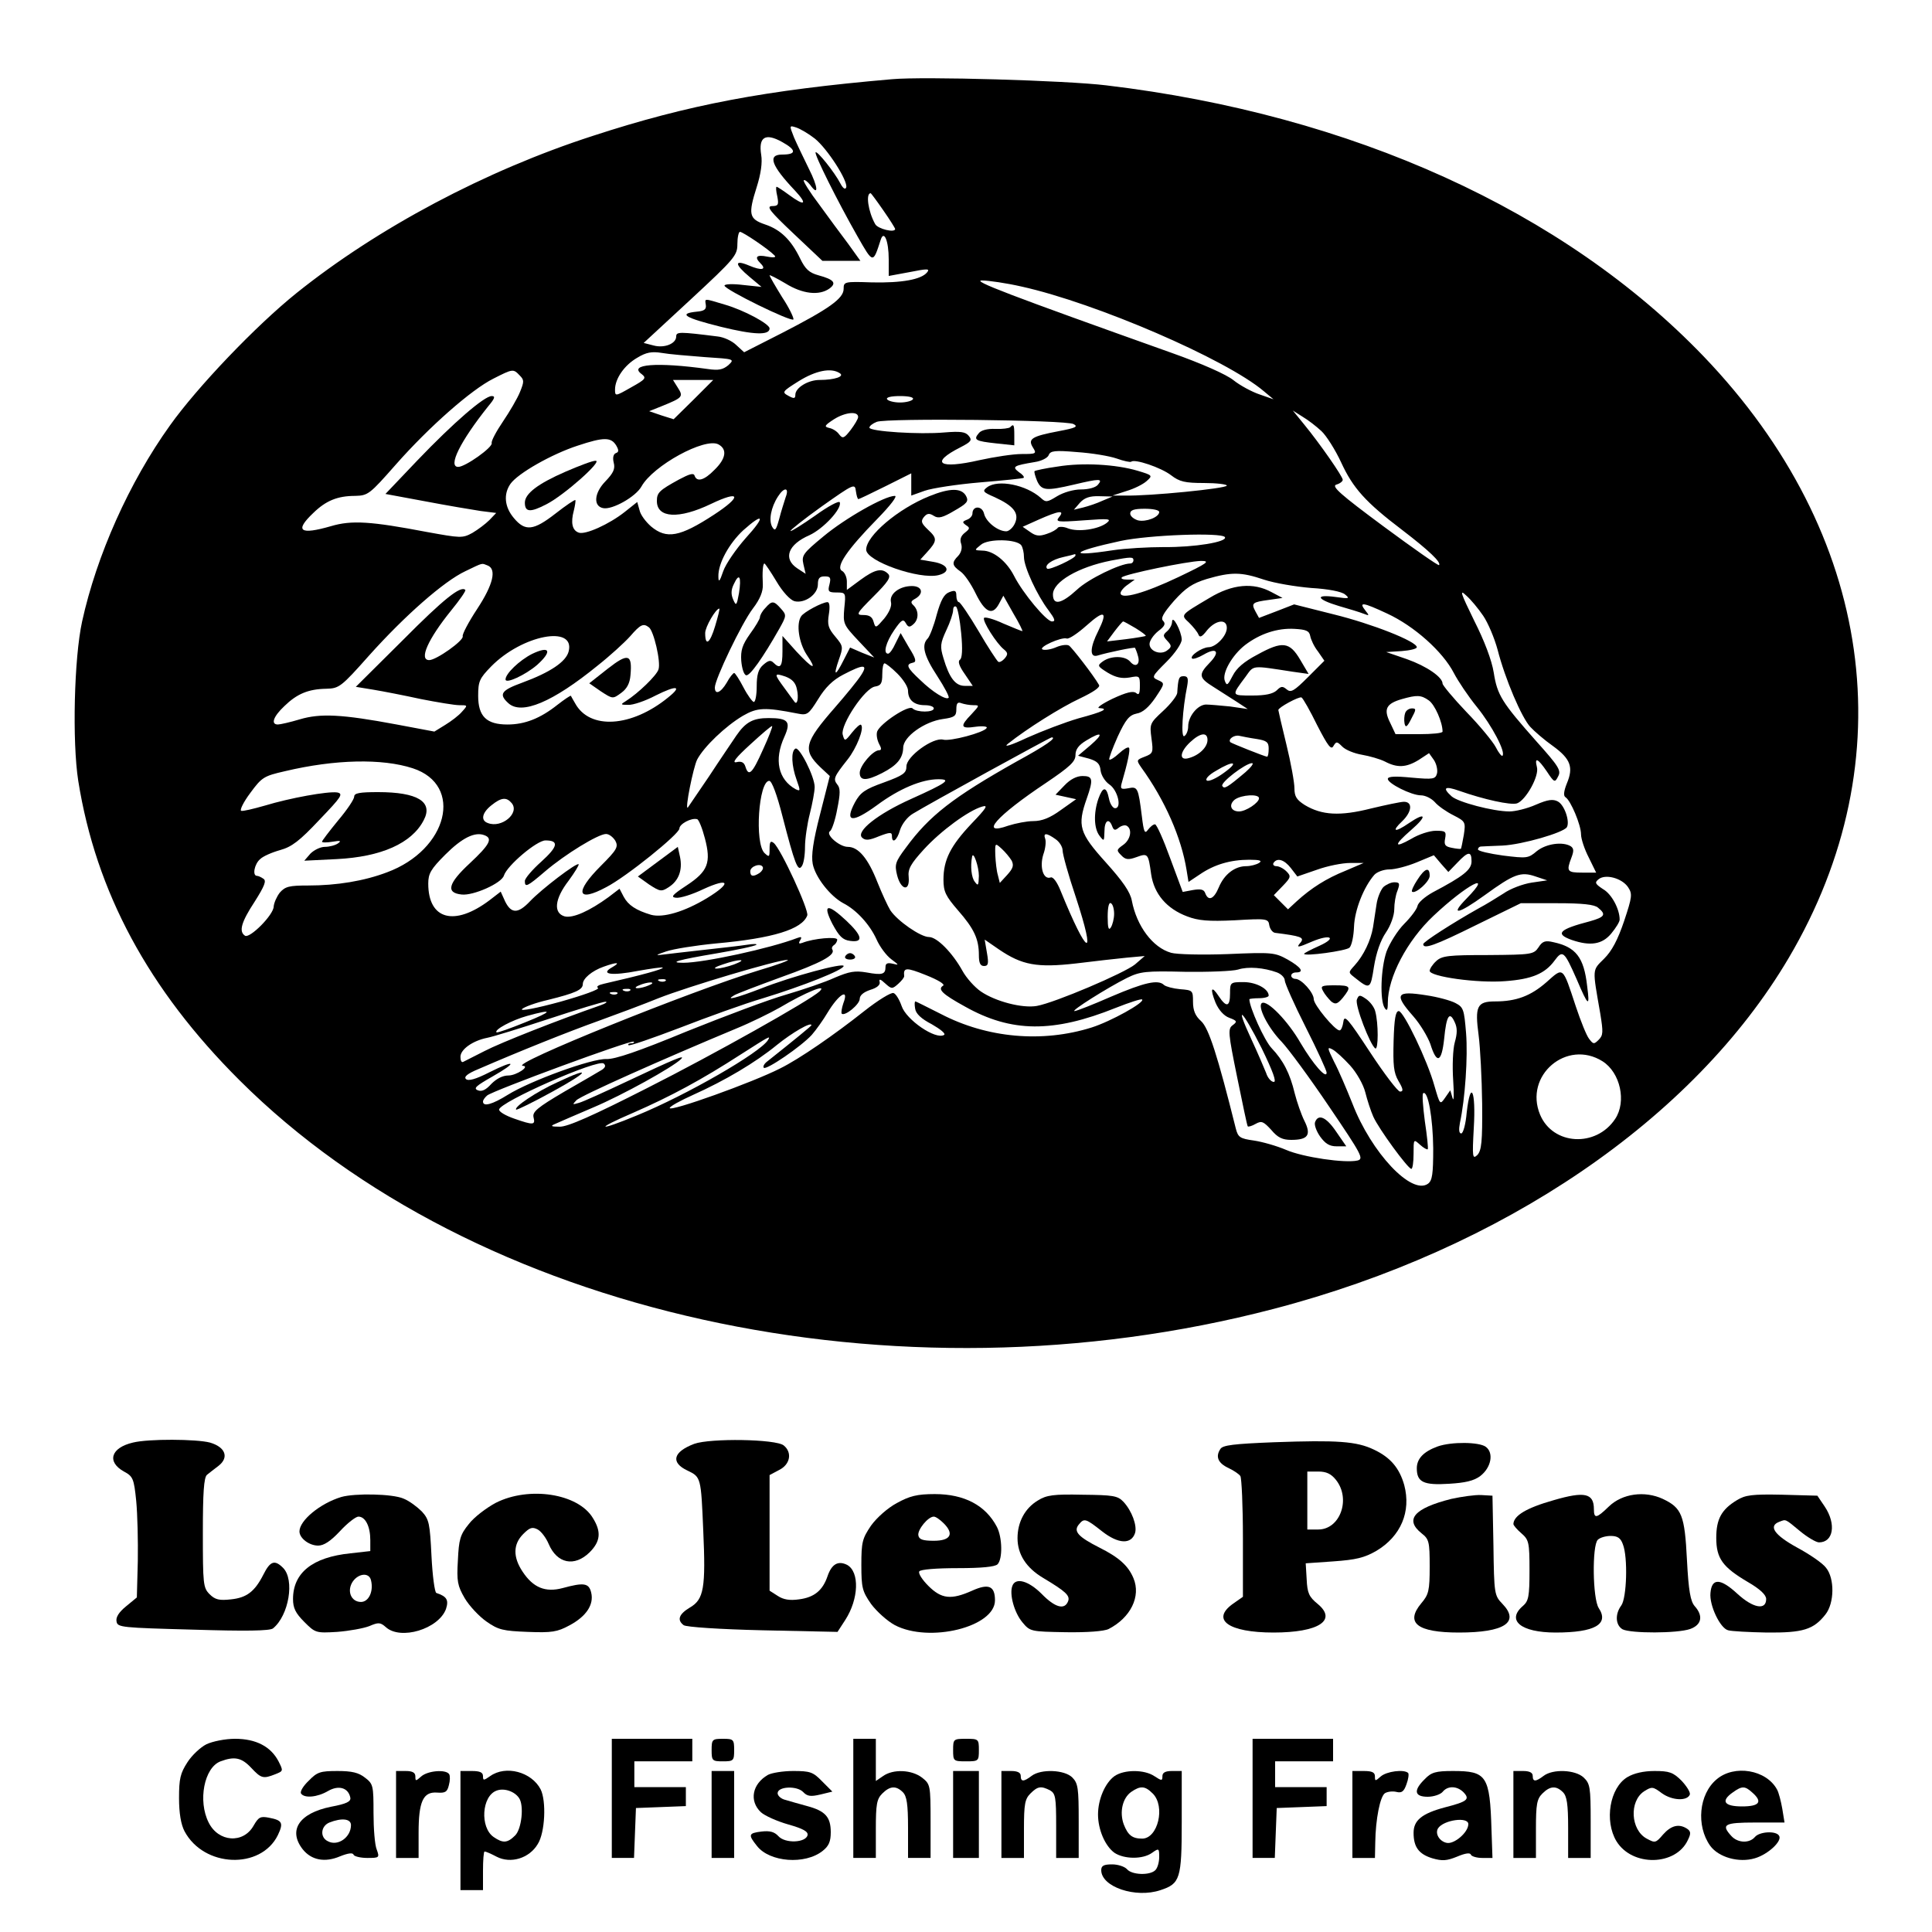
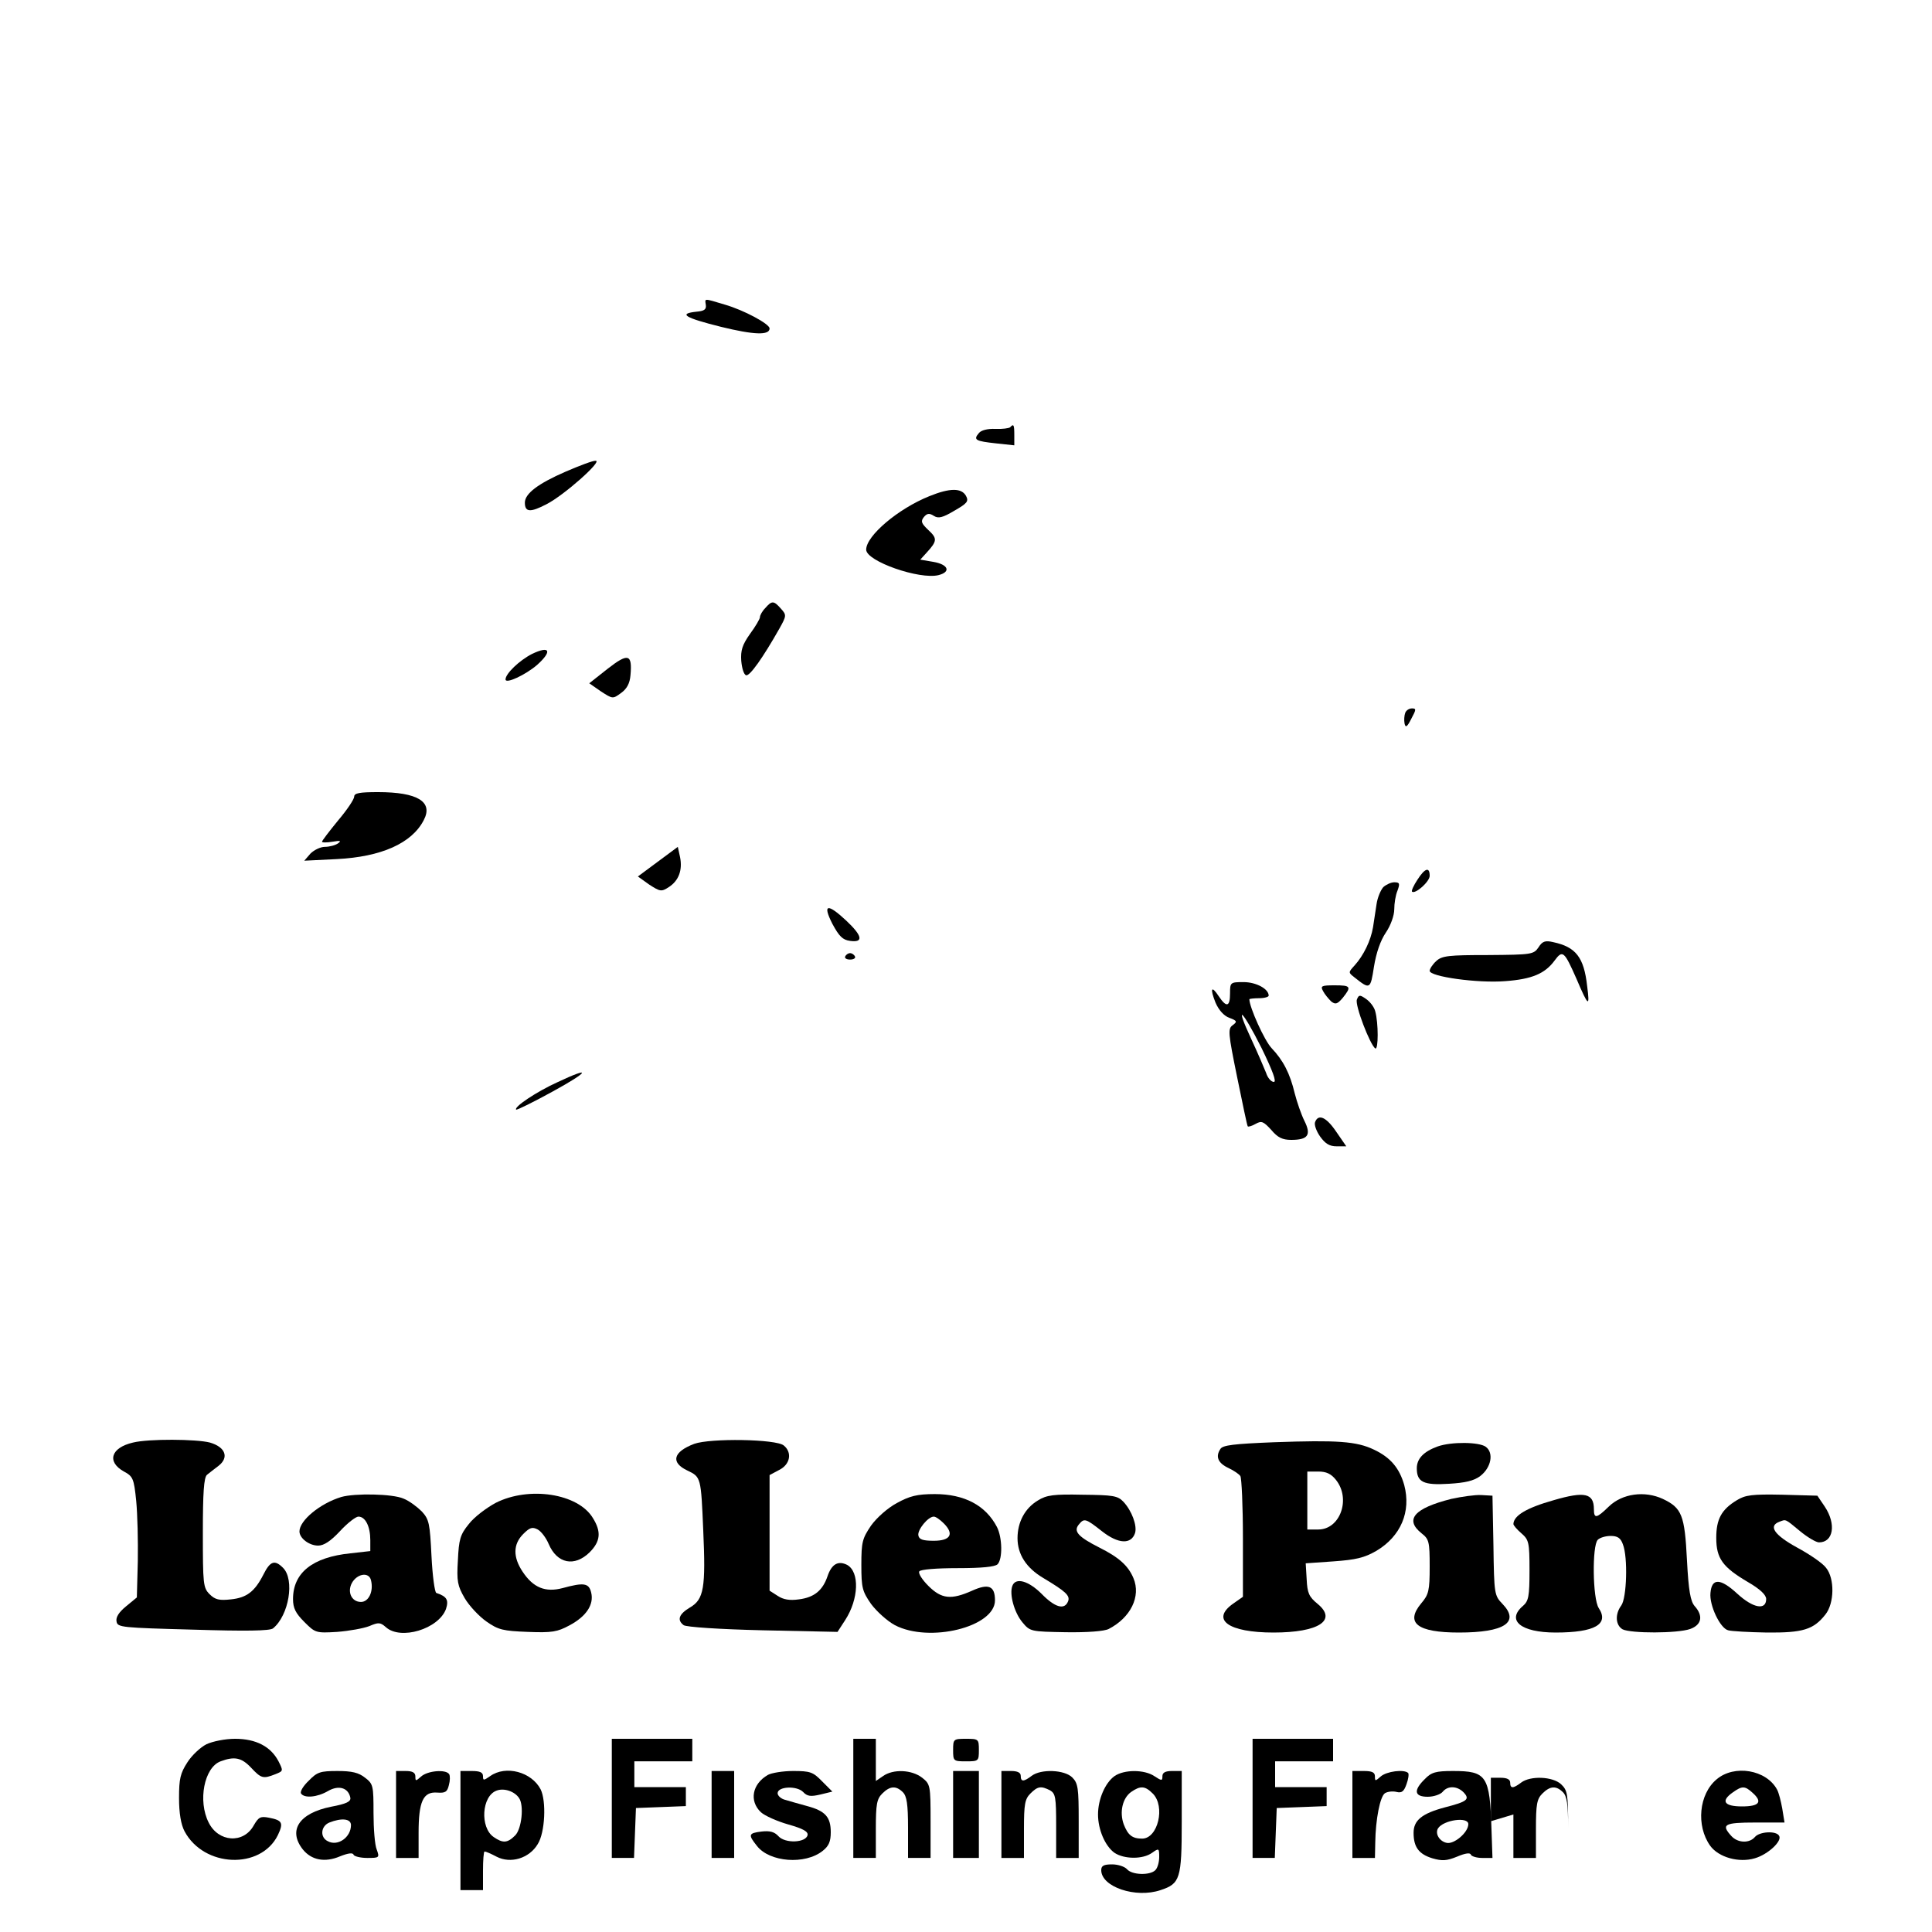
<svg xmlns="http://www.w3.org/2000/svg" version="1.0" width="600pt" height="600pt" viewBox="0 0 600 600" preserveAspectRatio="xMidYMid meet">
  <g transform="translate(0,600) scale(0.1,-0.1)" fill="#000000" stroke="none">
-     <path d="M2770 5754 c-393 -34 -632 -79 -929 -176 -334 -108 -668 -286 -920 -488 -127 -102 -309 -293 -393 -411 -127 -177 -228 -404 -273 -609 -25 -114 -31 -373 -12 -495 55 -345 218 -648 501 -930 730 -728 2036 -1017 3211 -710 713 186 1305 590 1600 1090 363 615 264 1317 -264 1868 -434 452 -1091 751 -1856 842 -123 15 -567 28 -665 19z m-240 -184 c39 -31 104 -132 98 -152 -3 -8 -10 -3 -18 12 -18 35 -72 102 -77 97 -5 -6 68 -152 130 -261 49 -86 48 -85 72 -11 10 32 25 -2 25 -61 l0 -51 65 12 c55 11 64 11 54 -1 -18 -22 -78 -33 -171 -31 -86 3 -88 2 -88 -20 0 -30 -45 -62 -193 -138 l-116 -59 -24 22 c-13 13 -39 25 -58 27 -119 15 -129 15 -129 0 0 -22 -36 -37 -70 -28 l-31 8 146 135 c137 127 145 137 145 172 0 21 4 38 8 38 9 0 89 -54 107 -73 7 -6 -1 -8 -22 -4 -34 7 -41 -1 -21 -21 20 -20 3 -23 -35 -7 -47 20 -47 5 1 -35 l37 -31 -57 6 c-32 4 -58 3 -58 -2 0 -12 208 -114 214 -105 2 4 -13 36 -35 69 -21 34 -39 65 -39 68 0 2 22 -9 49 -25 53 -33 105 -39 137 -16 23 17 14 28 -34 41 -29 8 -41 19 -57 52 -28 58 -61 90 -109 106 -50 17 -53 31 -26 116 13 41 18 76 14 100 -9 56 13 69 65 40 45 -25 45 -39 0 -39 -46 0 -34 -34 40 -112 40 -43 31 -50 -19 -13 -19 14 -36 25 -38 25 -3 0 -2 -13 2 -30 5 -26 3 -30 -17 -30 -18 -1 -5 -17 67 -85 l90 -85 59 0 59 0 -38 53 c-21 28 -62 83 -90 122 -29 38 -50 72 -48 75 3 3 12 -4 20 -14 27 -38 25 -7 -4 50 -16 33 -37 76 -46 97 -15 38 -15 38 7 31 12 -4 38 -19 57 -34z m213 -223 c21 -30 37 -56 37 -58 0 -13 -54 0 -62 15 -22 39 -30 96 -14 96 1 0 19 -24 39 -53z m430 -237 c230 -51 634 -225 752 -325 l30 -25 -43 15 c-24 8 -61 28 -81 44 -22 18 -99 52 -192 85 -508 181 -623 225 -589 225 19 0 75 -8 123 -19z m-984 -219 c92 -6 93 -6 73 -25 -17 -14 -30 -17 -64 -12 -158 22 -248 15 -205 -16 15 -12 12 -16 -33 -41 -49 -28 -50 -28 -50 -7 0 34 29 76 69 99 28 17 45 20 76 15 22 -4 82 -9 134 -13z m-575 -57 c14 -14 14 -19 1 -51 -8 -20 -32 -61 -53 -92 -21 -31 -37 -61 -35 -67 4 -13 -82 -74 -104 -74 -33 0 6 79 93 188 21 25 23 32 11 32 -23 0 -118 -82 -231 -200 l-99 -104 124 -23 c68 -13 146 -26 172 -30 l48 -6 -21 -22 c-12 -12 -36 -30 -53 -40 -31 -17 -37 -16 -142 3 -173 33 -233 37 -297 18 -97 -28 -114 -15 -55 41 39 38 75 53 130 53 40 1 45 5 126 97 104 118 235 233 303 267 61 31 62 31 82 10z m994 7 c16 -10 -16 -21 -63 -21 -35 0 -75 -24 -75 -46 0 -12 -4 -13 -22 -3 -20 11 -19 13 32 45 53 33 101 43 128 25z m-454 -82 l-62 -61 -38 12 -38 13 40 16 c64 26 67 29 49 57 l-15 24 62 0 63 0 -61 -61z m681 1 c-3 -5 -21 -10 -40 -10 -19 0 -37 5 -40 10 -4 6 12 10 40 10 28 0 44 -4 40 -10z m-170 -55 c0 -6 -11 -24 -23 -40 -21 -27 -25 -28 -36 -14 -6 9 -20 18 -31 20 -17 4 -14 8 15 27 35 22 75 26 75 7z m1439 -44 c15 -14 43 -58 61 -97 37 -80 75 -123 191 -211 81 -62 121 -100 113 -108 -3 -2 -80 52 -172 120 -135 100 -163 125 -147 130 11 3 20 10 20 15 0 10 -70 111 -120 172 l-35 43 30 -19 c17 -10 43 -30 59 -45z m-770 22 c15 -8 7 -12 -46 -22 -84 -16 -97 -24 -80 -51 12 -19 10 -20 -35 -20 -27 0 -85 -9 -131 -19 -126 -29 -156 -9 -59 40 33 17 37 22 25 36 -10 12 -25 14 -75 10 -76 -7 -233 3 -233 15 0 5 10 13 23 18 31 12 588 6 611 -7z m-1420 -67 c8 -14 8 -20 -1 -23 -8 -3 -11 -14 -7 -30 5 -19 -1 -32 -26 -58 -35 -36 -38 -77 -7 -83 28 -6 101 35 119 67 36 65 197 153 239 131 28 -15 24 -44 -12 -79 -32 -33 -55 -39 -62 -18 -3 9 -16 5 -48 -12 -62 -34 -69 -41 -69 -67 0 -53 68 -57 168 -9 92 44 97 24 10 -33 -107 -70 -148 -77 -196 -37 -16 14 -33 36 -36 51 l-7 25 -39 -31 c-48 -38 -123 -72 -143 -64 -20 7 -25 31 -15 68 4 16 6 31 5 33 -2 2 -30 -17 -62 -42 -68 -53 -94 -56 -129 -14 -29 34 -33 74 -11 106 23 33 129 93 209 119 81 27 104 27 120 0z m1554 -40 c22 -8 42 -12 45 -10 10 10 93 -18 124 -42 26 -20 43 -24 102 -24 39 0 71 -4 71 -8 0 -9 -242 -33 -316 -31 l-39 0 43 14 c24 7 52 21 63 31 19 17 19 18 -28 32 -67 20 -171 26 -249 13 -37 -5 -68 -12 -71 -14 -2 -3 2 -16 8 -31 14 -30 28 -31 114 -11 80 19 91 19 75 0 -7 -9 -29 -15 -53 -15 -23 0 -54 -9 -74 -21 -31 -19 -35 -20 -51 -5 -45 40 -132 58 -166 33 -16 -12 -14 -15 23 -31 59 -27 77 -50 63 -81 -6 -14 -19 -25 -27 -25 -26 0 -63 29 -69 55 -6 25 -36 25 -36 0 0 -7 -8 -16 -17 -19 -15 -6 -15 -8 -3 -17 13 -8 12 -11 -3 -23 -13 -10 -17 -21 -12 -35 4 -13 0 -27 -9 -37 -21 -21 -20 -30 7 -49 12 -8 33 -39 47 -68 29 -59 52 -70 72 -33 l14 26 31 -55 c18 -30 30 -55 28 -55 -3 0 -29 11 -60 24 -30 14 -57 21 -59 17 -6 -9 39 -80 62 -98 12 -10 13 -15 2 -28 -7 -8 -16 -13 -20 -10 -4 3 -32 45 -61 95 -29 49 -57 90 -61 90 -4 0 -8 9 -8 20 0 16 -4 18 -22 11 -16 -6 -26 -24 -39 -70 -9 -35 -22 -68 -28 -74 -20 -20 -12 -53 30 -117 22 -34 38 -64 35 -67 -8 -8 -50 18 -88 55 -42 39 -46 49 -23 54 12 2 10 12 -12 47 l-26 45 -16 -32 c-8 -18 -18 -32 -23 -32 -16 0 -7 35 19 73 22 32 28 36 36 22 7 -13 12 -14 23 -4 17 14 18 41 2 58 -11 10 -10 14 5 22 27 16 21 39 -11 39 -39 0 -71 -25 -65 -50 3 -12 -5 -31 -21 -51 -26 -30 -27 -31 -33 -10 -4 15 -13 21 -31 21 -25 0 -23 4 31 58 45 45 55 60 45 70 -19 19 -41 14 -86 -19 l-42 -31 0 26 c0 14 -7 29 -15 33 -21 12 16 66 109 161 42 43 64 72 55 72 -32 0 -155 -70 -222 -126 -63 -52 -68 -59 -62 -86 l7 -30 -26 17 c-45 30 -29 74 38 103 43 20 101 82 94 102 -2 6 -36 -12 -76 -41 -40 -28 -75 -50 -77 -48 -2 2 42 37 98 77 99 70 102 71 105 47 2 -14 5 -25 8 -25 2 0 40 18 84 40 l80 40 0 -34 0 -35 42 15 c23 8 101 20 173 26 71 6 132 12 134 14 3 3 -4 11 -15 18 -22 17 -16 20 49 31 21 3 41 13 44 22 5 13 19 15 88 9 45 -3 100 -12 123 -20z m-1028 -120 c-4 -13 -14 -43 -20 -67 -10 -36 -13 -40 -22 -25 -11 20 -4 60 18 94 19 30 36 29 24 -2z m984 -11 c-17 -8 -44 -17 -60 -21 l-29 -7 19 22 c14 15 30 21 60 20 l41 -1 -31 -13z m176 -35 c0 -16 -41 -32 -66 -26 -13 4 -24 13 -24 21 0 11 12 15 45 15 25 0 45 -4 45 -10z m-311 -16 c-12 -15 -5 -16 76 -10 80 6 88 5 72 -8 -26 -20 -88 -29 -120 -17 -14 6 -29 6 -32 2 -3 -5 -18 -14 -34 -19 -23 -8 -34 -7 -52 6 l-23 16 49 22 c63 28 83 31 64 8z m-973 -65 c-30 -34 -62 -80 -70 -103 -11 -33 -15 -36 -15 -16 -1 40 33 102 77 143 65 58 70 44 8 -24z m1488 3 c9 -15 -95 -32 -189 -31 -49 0 -121 -4 -160 -10 -144 -22 -128 -4 25 29 89 19 314 27 324 12z m-632 -26 c4 -6 8 -22 8 -36 0 -31 41 -119 76 -165 20 -27 23 -35 11 -35 -17 0 -90 87 -118 142 -23 45 -64 78 -98 78 -26 1 -26 1 -5 18 23 20 113 18 126 -2z m168 -31 c0 -9 -82 -47 -88 -41 -10 10 14 28 50 36 18 4 34 8 36 9 1 1 2 -1 2 -4z m180 -15 c0 -5 -4 -10 -10 -10 -31 0 -130 -48 -165 -81 -49 -45 -75 -50 -75 -15 0 39 79 85 180 105 63 12 70 12 70 1z m140 -52 c-105 -50 -180 -71 -180 -50 0 6 10 18 22 26 l22 16 -23 0 c-14 0 -21 3 -17 7 10 10 203 50 246 51 30 0 20 -7 -70 -50z m-2146 36 c29 -11 18 -59 -32 -135 -27 -41 -47 -79 -45 -85 4 -13 -82 -74 -104 -74 -33 0 -4 65 68 154 27 33 47 62 44 64 -14 14 -67 -28 -194 -156 l-146 -145 55 -9 c30 -5 97 -18 147 -29 51 -10 105 -19 119 -19 27 0 27 0 9 -20 -10 -12 -34 -30 -52 -41 l-34 -21 -117 22 c-171 32 -237 35 -301 16 -30 -9 -61 -16 -68 -16 -23 0 -14 25 20 57 39 38 74 53 130 54 40 1 46 5 133 103 112 125 233 231 299 262 58 28 50 25 69 18z m897 -49 c20 -34 43 -58 56 -62 32 -8 73 21 73 52 0 19 5 25 21 25 18 0 20 -4 15 -25 -6 -22 -3 -25 22 -25 29 0 29 -1 24 -49 -4 -48 -3 -51 44 -101 l49 -52 -38 15 -37 16 -20 -39 c-26 -52 -33 -51 -15 1 14 40 14 42 -11 72 -22 26 -25 37 -20 69 4 24 2 38 -4 38 -16 0 -74 -31 -82 -44 -16 -24 -7 -82 17 -119 35 -51 20 -46 -32 10 l-43 48 0 -48 c0 -48 -7 -56 -28 -35 -9 9 -16 7 -32 -7 -15 -13 -20 -31 -20 -67 0 -26 -4 -48 -9 -48 -4 0 -19 20 -32 45 -13 25 -26 45 -29 45 -3 0 -14 -13 -23 -30 -19 -32 -37 -39 -37 -15 0 25 83 199 118 245 23 30 32 54 31 75 -2 37 0 65 5 65 2 0 19 -25 37 -55z m1514 5 c33 -11 99 -22 147 -26 52 -3 94 -11 105 -20 16 -13 13 -14 -29 -8 -66 9 -60 -7 10 -28 32 -9 67 -20 77 -24 18 -7 18 -6 6 9 -23 29 -9 27 66 -8 85 -39 174 -119 208 -185 13 -25 45 -73 72 -106 46 -57 90 -140 79 -151 -2 -3 -12 9 -21 27 -9 17 -50 67 -91 109 -41 43 -74 83 -74 88 0 20 -49 54 -111 76 l-64 22 48 3 c26 2 47 7 47 12 0 18 -140 73 -258 102 l-123 31 -54 -21 -55 -21 -11 20 c-14 26 -10 29 42 36 l42 6 -34 18 c-57 31 -122 25 -193 -18 -91 -54 -90 -52 -63 -77 13 -13 26 -29 29 -37 4 -10 11 -7 27 14 27 32 61 36 61 7 0 -25 -34 -60 -57 -60 -21 -1 -59 -27 -51 -35 3 -3 19 2 36 12 41 24 52 9 19 -25 -36 -37 -34 -47 11 -75 20 -13 53 -34 72 -46 l35 -23 -55 8 c-30 3 -64 6 -75 6 -26 -1 -55 -37 -55 -68 0 -12 -5 -26 -12 -30 -11 -7 -6 82 9 156 4 23 2 30 -11 30 -15 0 -17 -6 -20 -52 -1 -9 -20 -34 -44 -56 -41 -38 -42 -40 -36 -85 6 -44 5 -47 -21 -57 -26 -10 -26 -11 -11 -33 74 -102 125 -219 141 -319 l6 -37 36 24 c44 30 94 45 153 45 33 0 41 -3 30 -10 -8 -5 -26 -10 -40 -10 -35 0 -68 -25 -85 -66 -15 -36 -32 -44 -42 -18 -4 12 -14 14 -38 10 l-32 -6 -39 105 c-21 58 -42 105 -47 105 -6 0 -15 -8 -22 -17 -10 -14 -13 -7 -19 43 -11 88 -13 92 -42 86 -22 -4 -25 -2 -21 14 19 65 28 107 23 112 -4 3 -17 -5 -31 -18 -14 -13 -27 -21 -30 -19 -2 3 10 35 26 71 25 54 36 67 59 72 19 3 38 20 58 49 30 45 30 45 8 55 -20 9 -19 11 27 57 27 27 47 57 47 69 -1 26 -29 79 -30 55 0 -9 -7 -22 -15 -29 -14 -12 -14 -15 0 -30 14 -15 14 -19 1 -29 -20 -17 -56 -4 -56 19 0 10 12 28 27 40 20 15 24 23 15 32 -8 8 1 24 34 62 37 41 57 54 102 68 76 22 106 22 177 -2z m-1630 -42 c-7 -39 -9 -41 -18 -20 -7 16 -7 30 2 48 17 37 24 23 16 -28z m2311 -70 c15 -22 35 -69 45 -106 23 -90 75 -212 102 -240 12 -13 43 -40 70 -59 55 -40 64 -66 43 -116 -10 -25 -11 -39 -4 -43 16 -10 48 -86 48 -115 0 -14 11 -47 24 -72 l23 -47 -43 0 c-47 0 -50 4 -34 46 8 21 8 29 -2 36 -25 15 -76 8 -105 -15 -27 -23 -31 -23 -105 -14 -43 6 -78 14 -78 19 0 4 3 8 8 9 4 0 34 2 68 3 62 3 189 40 200 57 10 17 -7 69 -28 80 -15 8 -31 6 -68 -10 -27 -12 -64 -21 -82 -21 -51 0 -160 29 -180 47 -30 27 -21 33 24 17 77 -27 159 -45 179 -39 27 9 70 85 62 113 -8 32 3 27 31 -14 23 -35 25 -35 35 -15 10 18 2 31 -67 108 -108 122 -122 144 -133 214 -6 38 -29 99 -61 162 -42 86 -46 98 -25 78 15 -13 38 -41 53 -63z m-1621 -54 c5 -51 3 -79 -4 -83 -7 -5 -2 -20 15 -44 l25 -37 -25 0 c-29 0 -48 25 -66 86 -11 36 -10 46 9 87 12 25 21 53 21 62 0 9 4 14 9 11 5 -3 12 -40 16 -82z m-764 22 c-16 -54 -31 -65 -31 -22 0 19 33 76 44 76 2 0 -4 -24 -13 -54z m1190 -15 c-26 -51 -28 -84 -3 -77 33 10 115 27 117 24 1 -2 6 -13 9 -25 8 -26 -7 -38 -24 -18 -16 19 -60 19 -85 1 -18 -13 -17 -15 15 -35 25 -15 44 -19 68 -15 31 6 32 5 32 -26 0 -25 -3 -30 -12 -22 -9 7 -30 2 -73 -18 -33 -16 -51 -29 -41 -29 31 -2 13 -11 -65 -32 -41 -12 -112 -39 -159 -60 -51 -24 -75 -31 -60 -19 59 47 164 113 224 141 42 20 64 35 59 42 -17 30 -84 116 -93 122 -6 4 -24 2 -40 -5 -16 -7 -35 -10 -42 -7 -16 6 59 40 75 34 7 -2 34 16 62 41 55 49 66 44 36 -17z m116 8 c19 -12 33 -22 31 -24 -2 -1 -29 -6 -61 -10 l-59 -7 23 31 c13 17 25 31 27 31 3 0 20 -10 39 -21z m-1512 3 c15 -10 38 -108 30 -131 -6 -19 -63 -74 -101 -98 -18 -11 -17 -12 7 -12 14 -1 53 12 85 29 66 33 84 30 39 -6 -114 -93 -244 -101 -289 -18 -6 10 -12 21 -13 23 -1 2 -20 -11 -42 -28 -53 -42 -101 -61 -155 -61 -65 0 -91 25 -91 89 0 45 4 54 40 91 96 98 262 130 241 47 -8 -32 -57 -65 -144 -97 -66 -24 -74 -36 -43 -64 41 -37 137 3 277 117 38 30 83 71 101 91 32 37 41 41 58 28z m2054 -27 c2 -11 12 -33 24 -48 l20 -29 -51 -51 c-43 -43 -53 -49 -66 -38 -13 11 -18 10 -31 -3 -12 -11 -35 -16 -76 -16 -66 0 -65 -1 -21 58 27 37 16 36 146 16 l50 -7 -26 44 c-33 56 -55 59 -133 16 -42 -22 -65 -42 -77 -66 -15 -29 -18 -32 -24 -16 -10 24 23 81 63 112 46 35 100 53 153 50 36 -2 46 -6 49 -22z m-1282 -117 c18 -18 33 -41 33 -53 0 -29 19 -45 52 -45 15 0 28 -4 28 -10 0 -13 -53 -13 -66 0 -12 12 -101 -47 -110 -72 -3 -10 0 -26 6 -38 8 -14 8 -20 0 -20 -19 0 -60 -48 -60 -70 0 -25 20 -26 69 -1 47 24 65 46 66 79 0 34 66 81 123 89 36 5 42 9 42 30 0 19 4 24 16 19 9 -3 25 -6 37 -6 20 0 19 -1 -6 -28 -37 -38 -34 -46 13 -39 22 3 38 1 34 -4 -8 -14 -113 -42 -135 -36 -31 8 -114 -52 -114 -83 0 -21 -10 -28 -70 -50 -59 -21 -73 -31 -90 -62 -33 -62 -9 -65 68 -9 70 52 140 81 191 81 42 0 27 -11 -84 -61 -105 -47 -172 -101 -153 -120 10 -10 22 -9 53 4 34 13 40 13 40 1 0 -26 16 -14 25 18 6 19 23 41 40 51 47 29 426 237 431 237 18 0 -19 -26 -109 -75 -197 -111 -271 -168 -344 -268 -33 -44 -35 -52 -27 -85 12 -47 40 -52 36 -6 -3 25 6 41 47 86 53 58 139 121 181 133 20 6 14 -4 -33 -53 -65 -69 -87 -112 -87 -174 0 -37 7 -51 45 -95 50 -57 65 -89 65 -139 0 -24 4 -34 16 -34 13 0 15 7 9 41 l-7 41 45 -31 c71 -48 117 -57 239 -43 56 7 128 15 158 18 l55 5 -30 -26 c-33 -27 -249 -119 -305 -129 -45 -8 -129 14 -174 45 -19 13 -45 42 -57 64 -31 56 -79 105 -104 105 -26 0 -98 50 -120 83 -8 13 -26 52 -40 87 -29 74 -59 110 -92 110 -26 0 -71 39 -55 49 5 3 16 34 22 68 10 49 10 66 0 77 -13 17 -10 24 32 77 28 35 53 98 42 108 -3 3 -15 -8 -28 -24 -22 -28 -23 -28 -29 -6 -7 30 69 145 101 149 18 3 22 10 22 38 0 19 3 34 7 34 4 0 22 -14 40 -32z m-113 -5 c-10 -16 -46 -60 -80 -99 -97 -111 -102 -133 -46 -187 l29 -27 -30 -118 c-22 -85 -28 -129 -23 -155 8 -41 54 -100 95 -122 41 -21 82 -66 103 -112 10 -23 31 -51 46 -62 24 -18 25 -19 5 -14 -17 4 -23 1 -23 -10 0 -23 -10 -26 -59 -17 -36 6 -53 3 -98 -16 -30 -14 -98 -37 -152 -53 -53 -15 -191 -67 -308 -114 -150 -62 -223 -87 -250 -86 -45 2 -235 -67 -306 -111 -48 -30 -77 -38 -77 -21 0 5 6 13 13 19 18 15 449 174 455 167 3 -3 -1 -5 -8 -5 -7 0 -11 -3 -8 -6 3 -3 75 22 159 54 85 33 201 75 259 92 124 38 250 88 250 100 0 11 -161 -32 -257 -70 -75 -29 -114 -39 -83 -21 8 5 74 30 145 56 126 45 170 69 160 86 -3 4 -1 10 5 14 5 3 10 11 10 17 0 10 -73 4 -108 -10 -11 -4 -13 -2 -7 8 6 10 4 12 -9 7 -83 -32 -290 -77 -354 -77 -47 0 -17 9 102 29 65 11 121 23 125 27 3 3 -10 3 -29 0 -19 -3 -80 -10 -135 -16 -55 -6 -113 -13 -130 -15 -21 -3 -17 0 13 10 23 8 93 19 155 25 178 16 268 44 284 87 6 16 -82 207 -104 225 -10 8 -13 4 -13 -18 0 -26 -1 -27 -16 -13 -31 31 -18 224 15 224 8 0 24 -43 41 -110 38 -147 48 -174 60 -155 6 8 10 35 10 60 0 25 7 72 15 103 8 32 15 69 15 83 0 32 -48 127 -60 119 -14 -8 -12 -53 4 -97 12 -34 12 -36 -3 -29 -54 30 -68 91 -35 163 21 47 12 58 -49 58 -48 0 -71 -12 -100 -54 -12 -18 -51 -75 -85 -127 -35 -52 -65 -95 -66 -97 -10 -9 17 125 29 149 21 40 88 104 142 136 45 26 68 27 170 7 30 -6 34 -3 64 45 22 36 45 59 78 76 63 33 78 33 55 -2z m-199 -44 c6 -26 1 -51 -8 -38 -2 2 -15 21 -30 41 -34 46 -34 49 2 37 21 -8 32 -19 36 -40z m1616 -112 c33 -64 43 -77 50 -64 9 15 11 15 28 -2 10 -10 37 -21 61 -25 23 -4 55 -13 71 -21 38 -20 66 -19 105 5 l32 21 15 -21 c8 -12 12 -30 10 -41 -5 -19 -11 -20 -79 -14 -51 5 -74 4 -74 -4 0 -14 73 -51 103 -51 13 0 32 -9 43 -21 10 -12 36 -30 58 -41 37 -19 38 -21 32 -61 -4 -23 -8 -42 -9 -43 -1 -1 -14 0 -28 3 -21 4 -25 9 -21 29 4 22 1 24 -29 24 -19 0 -53 -11 -76 -25 -55 -31 -55 -20 -1 27 51 44 47 58 -6 22 -45 -31 -56 -27 -21 6 30 29 33 60 5 60 -10 0 -57 -10 -103 -21 -95 -24 -152 -21 -205 11 -25 16 -32 26 -32 52 0 18 -11 79 -25 136 -14 57 -25 105 -25 107 0 8 65 43 72 39 5 -3 27 -42 49 -87z m346 78 c19 -13 43 -68 43 -97 0 -5 -33 -8 -73 -8 l-73 0 -17 36 c-21 42 -12 59 37 73 46 13 59 13 83 -4z m-2068 -154 c-33 -74 -44 -84 -54 -52 -4 13 -12 18 -28 14 -15 -3 -2 14 43 55 36 33 66 59 68 57 2 -1 -11 -35 -29 -74z m1018 15 l-39 -33 34 -9 c26 -8 34 -16 36 -37 2 -15 14 -34 27 -43 26 -17 40 -74 18 -74 -7 0 -16 14 -19 30 -8 39 -19 38 -33 -1 -15 -44 -14 -92 4 -115 14 -18 14 -17 15 14 0 34 14 43 24 16 5 -13 9 -14 21 -4 8 6 19 9 25 5 17 -11 11 -43 -12 -59 -21 -15 -21 -17 -6 -32 13 -14 22 -15 47 -6 36 13 37 12 46 -53 9 -61 48 -107 112 -131 34 -13 65 -16 148 -12 100 6 104 5 107 -16 2 -11 10 -22 18 -23 79 -10 91 -14 80 -29 -16 -18 -11 -18 35 2 57 24 78 12 23 -13 -27 -12 -48 -23 -48 -25 0 -9 131 9 141 19 7 7 13 36 14 65 2 52 30 123 63 161 8 9 29 17 47 17 18 0 56 10 85 22 l53 22 22 -26 23 -26 28 29 c34 36 44 36 44 4 0 -26 -25 -46 -120 -96 -25 -14 -46 -32 -48 -43 -2 -10 -21 -35 -41 -55 -21 -21 -45 -60 -55 -86 -18 -53 -21 -151 -6 -175 7 -11 10 -8 10 16 0 79 60 193 142 270 103 97 189 142 103 54 -54 -55 -27 -50 56 10 91 66 112 74 158 58 l36 -12 -48 -7 c-27 -4 -67 -19 -88 -34 -22 -14 -56 -35 -77 -46 -80 -45 -172 -104 -172 -111 0 -17 35 -5 166 60 l137 67 112 0 c80 0 117 -4 128 -14 26 -21 21 -29 -25 -42 -96 -25 -110 -39 -57 -58 58 -20 95 -14 123 20 14 17 26 36 26 43 0 33 -25 80 -52 95 -24 16 -26 20 -14 30 21 18 73 4 92 -24 14 -21 13 -30 -12 -105 -20 -59 -38 -93 -62 -117 -38 -38 -37 -28 -12 -172 9 -56 9 -66 -5 -80 -15 -15 -17 -14 -30 3 -8 10 -26 55 -41 100 -42 127 -38 123 -91 76 -49 -43 -94 -60 -160 -60 -56 0 -63 -15 -51 -105 5 -38 10 -134 11 -213 1 -118 -2 -145 -15 -159 -15 -14 -16 -7 -11 84 7 116 -10 153 -22 48 -3 -36 -11 -65 -17 -65 -7 0 -8 12 -4 33 16 74 25 205 19 279 -6 73 -8 80 -33 93 -15 8 -56 19 -90 24 -94 15 -102 4 -41 -65 22 -25 45 -64 53 -86 20 -64 35 -58 43 16 7 73 17 87 33 51 8 -17 8 -34 0 -62 -6 -21 -8 -74 -5 -118 3 -44 2 -69 -2 -55 l-7 24 -16 -23 c-16 -23 -16 -22 -33 36 -22 80 -96 233 -111 233 -10 0 -14 -25 -16 -92 -2 -76 0 -99 15 -125 15 -25 16 -33 5 -33 -7 0 -49 55 -93 122 -69 105 -80 118 -83 95 -2 -15 -7 -27 -12 -27 -14 0 -80 79 -80 97 0 20 -38 63 -57 63 -7 0 -13 5 -13 10 0 6 7 10 15 10 27 0 16 16 -26 40 -40 22 -48 23 -186 17 -80 -3 -159 -1 -176 4 -57 16 -107 83 -122 162 -5 27 -28 60 -81 119 -82 91 -89 113 -59 198 21 60 19 70 -13 70 -18 0 -38 -10 -56 -29 l-28 -29 32 -7 32 -7 -48 -34 c-33 -24 -58 -34 -85 -34 -20 0 -55 -7 -77 -14 -93 -33 -39 29 117 133 74 50 91 66 91 86 0 18 10 31 33 45 49 30 57 23 14 -14z m363 16 c0 -22 -25 -47 -57 -56 -32 -10 -30 18 3 49 32 30 54 32 54 7z m153 3 c31 -5 37 -10 37 -30 0 -14 -2 -25 -5 -25 -6 0 -109 41 -114 45 -8 9 11 23 27 20 9 -2 34 -7 55 -10z m-2621 -91 c159 -52 109 -253 -80 -323 -71 -27 -156 -41 -245 -41 -59 0 -71 -3 -88 -22 -10 -13 -18 -32 -19 -43 0 -26 -74 -100 -89 -91 -20 13 -12 42 30 106 31 49 37 65 27 71 -7 5 -16 9 -20 9 -15 0 -8 37 10 52 9 9 37 21 62 28 36 10 60 28 122 94 69 72 75 81 55 85 -29 4 -146 -17 -225 -41 -35 -10 -68 -18 -73 -16 -5 2 7 27 28 55 36 49 42 53 108 68 156 37 302 40 397 9z m2519 -14 c-23 -17 -47 -28 -53 -24 -6 4 5 17 28 30 56 34 74 29 25 -6z m67 2 c-58 -49 -66 -53 -72 -43 -7 10 71 70 92 71 7 0 -2 -12 -20 -28z m42 -81 c0 -14 -41 -41 -62 -41 -26 0 -33 21 -13 37 21 15 75 18 75 4z m-2321 -15 c26 -31 -31 -79 -74 -62 -23 8 -18 32 11 55 31 25 47 26 63 7z m600 -109 c20 -76 10 -103 -57 -147 -44 -29 -50 -36 -33 -38 12 -2 51 10 86 27 81 37 88 19 11 -28 -71 -43 -137 -62 -174 -52 -47 14 -71 30 -85 56 l-13 25 -34 -26 c-59 -43 -110 -66 -136 -60 -36 10 -32 54 12 111 19 26 33 49 31 51 -6 6 -115 -77 -151 -115 -37 -39 -58 -39 -77 -1 l-14 31 -35 -27 c-109 -82 -190 -60 -190 52 0 31 8 45 53 90 52 52 92 72 122 60 26 -10 16 -29 -46 -87 -68 -63 -75 -92 -25 -97 36 -4 124 35 131 59 10 31 102 109 129 109 43 0 39 -19 -13 -66 -28 -25 -51 -52 -51 -60 0 -21 7 -18 63 30 62 53 165 116 189 116 10 0 22 -10 29 -21 10 -19 5 -28 -45 -78 -83 -83 -74 -115 17 -66 62 32 227 165 227 182 0 14 37 34 55 29 5 -1 16 -28 24 -59z m1089 -3 c12 -8 22 -24 22 -35 0 -12 18 -77 41 -145 65 -198 37 -187 -47 19 -11 28 -24 45 -31 42 -23 -8 -35 32 -23 71 7 19 9 41 6 49 -7 19 4 19 32 -1z m-136 -67 c7 -15 4 -24 -14 -44 l-23 -25 -6 24 c-4 13 -7 41 -8 62 -1 39 -1 39 20 20 11 -10 25 -27 31 -37z m-102 -47 c-1 -30 -2 -33 -13 -18 -10 13 -14 47 -8 78 4 18 21 -32 21 -60z m969 24 l20 -26 61 21 c33 12 79 21 103 21 l42 0 -56 -24 c-60 -24 -107 -54 -152 -95 l-27 -25 -22 22 -22 22 28 29 c25 26 26 30 11 45 -9 9 -23 16 -31 16 -8 0 -12 5 -9 10 11 17 33 11 54 -16z m-1650 -15 c-20 -13 -29 -11 -29 5 0 16 33 27 39 13 2 -5 -3 -13 -10 -18z m1101 -127 c0 -15 -5 -34 -10 -42 -7 -11 -10 -2 -10 33 0 30 4 46 10 42 6 -3 10 -18 10 -33z m-1180 -157 c-19 -7 -44 -13 -55 -13 -11 0 -2 6 20 13 52 18 80 17 35 0z m75 -19 c-205 -62 -778 -293 -731 -296 23 -1 -20 -30 -45 -30 -18 0 -37 -10 -53 -26 -17 -19 -30 -25 -42 -20 -15 6 -5 14 44 42 81 46 74 55 -8 14 -43 -22 -66 -28 -73 -21 -7 7 5 17 39 31 129 56 279 116 374 150 58 21 141 52 185 70 91 36 370 119 400 119 11 0 -29 -15 -90 -33z m-454 10 c-39 -22 -1 -27 81 -11 40 7 74 12 76 10 5 -4 -64 -23 -182 -50 -18 -4 -25 -9 -19 -13 7 -4 -46 -23 -117 -43 -73 -20 -125 -30 -119 -23 5 6 42 20 82 29 84 21 107 31 107 49 0 17 28 41 65 54 42 15 54 14 26 -2z m1028 -57 c-18 -11 -3 -26 68 -65 144 -81 274 -82 468 -4 43 17 80 29 82 26 9 -9 -97 -68 -157 -87 -153 -48 -324 -33 -468 42 -42 21 -77 39 -79 39 -3 0 -3 -10 -1 -22 2 -16 19 -32 52 -49 26 -15 44 -29 38 -33 -26 -16 -118 47 -132 90 -7 20 -18 38 -25 40 -7 3 -48 -22 -91 -56 -92 -73 -202 -149 -261 -178 -84 -43 -343 -136 -343 -123 0 5 33 23 73 41 98 44 193 100 260 155 47 38 107 73 107 61 0 -2 -51 -44 -138 -113 -9 -7 -13 -15 -10 -19 8 -8 116 66 149 102 14 16 36 47 49 69 35 58 68 78 49 29 -5 -15 -7 -29 -5 -32 10 -9 56 29 56 46 0 11 12 21 33 28 20 6 31 15 29 24 -3 11 2 10 17 -4 20 -18 22 -18 41 -1 10 9 19 20 18 24 -3 27 7 27 67 3 38 -15 61 -29 54 -33z m1037 41 c13 -5 24 -16 24 -25 0 -8 29 -74 65 -145 36 -71 65 -135 65 -141 0 -22 -42 26 -81 92 -39 68 -103 134 -120 124 -15 -10 19 -77 61 -120 21 -22 88 -113 148 -202 101 -149 108 -162 88 -167 -38 -9 -169 10 -222 33 -28 12 -73 25 -100 29 -43 6 -49 10 -56 37 -57 228 -84 312 -108 334 -18 16 -25 33 -25 60 0 35 -1 36 -40 39 -22 2 -44 8 -50 13 -18 18 -61 8 -164 -36 -57 -25 -108 -45 -114 -45 -13 0 103 73 163 103 41 20 58 22 180 19 74 -1 149 2 165 7 31 10 80 6 121 -9z m-1899 -26 c-3 -3 -12 -4 -19 -1 -8 3 -5 6 6 6 11 1 17 -2 13 -5z m-52 -14 c-11 -5 -27 -9 -35 -9 -9 0 -8 4 5 9 11 5 27 9 35 9 9 0 8 -4 -5 -9z m-58 -16 c-3 -3 -12 -4 -19 -1 -8 3 -5 6 6 6 11 1 17 -2 13 -5z m588 -3 c-30 -28 -329 -196 -535 -300 -169 -86 -248 -121 -272 -120 -27 0 -30 2 -13 9 11 5 64 28 118 51 90 38 247 125 272 150 15 15 -21 0 -167 -69 -70 -33 -138 -64 -150 -67 -21 -6 -21 -6 -8 8 13 14 269 128 497 223 44 18 105 48 135 65 79 47 150 76 123 50z m-628 -7 c-3 -3 -12 -4 -19 -1 -8 3 -5 6 6 6 11 1 17 -2 13 -5z m-52 -36 c-132 -46 -310 -116 -360 -142 -33 -17 -63 -32 -67 -34 -5 -2 -8 5 -8 16 0 23 38 50 83 59 17 3 104 30 192 59 88 29 167 53 175 53 8 0 2 -5 -15 -11z m-234 -53 c-47 -19 -86 -33 -89 -31 -8 8 48 38 95 51 83 23 81 15 -6 -20z m754 -55 c-24 -39 -253 -171 -407 -234 -123 -51 -133 -44 -12 8 117 51 215 104 334 181 91 58 94 60 85 45z m1808 -79 c20 -22 41 -59 47 -83 6 -24 17 -58 25 -76 17 -38 107 -161 118 -162 4 0 7 21 7 47 0 46 0 46 20 28 11 -10 22 -16 24 -14 2 2 -2 41 -9 87 -6 46 -9 85 -5 87 15 9 30 -78 31 -171 0 -81 -3 -100 -16 -110 -51 -37 -176 96 -235 249 -18 45 -43 104 -57 130 -21 43 -22 47 -5 38 10 -5 35 -28 55 -50z m784 13 c55 -35 75 -125 39 -179 -59 -89 -193 -82 -233 13 -51 122 83 236 194 166z m-3107 -26 c-8 -5 -61 -36 -117 -68 -85 -50 -100 -63 -96 -80 6 -24 0 -25 -60 -4 -26 9 -47 21 -47 28 0 23 309 159 325 143 7 -6 5 -12 -5 -19z" />
    <path d="M2192 5053 c2 -14 -5 -19 -29 -21 -58 -6 -36 -19 76 -47 102 -25 151 -27 151 -5 0 14 -80 57 -139 74 -67 20 -62 20 -59 -1z" />
    <path d="M3137 4673 c-4 -3 -24 -6 -46 -5 -24 1 -44 -4 -51 -13 -18 -21 -11 -25 54 -32 l56 -6 0 32 c0 32 -2 36 -13 24z" />
    <path d="M1756 4535 c-85 -37 -126 -68 -126 -96 0 -30 17 -31 67 -5 55 28 175 135 153 135 -8 1 -50 -15 -94 -34z" />
    <path d="M2886 4459 c-97 -39 -196 -123 -196 -166 0 -36 166 -94 225 -79 39 10 30 33 -16 41 l-41 7 20 22 c33 36 33 44 5 70 -22 21 -24 27 -14 40 10 12 17 13 31 4 14 -9 27 -6 64 16 40 23 45 29 36 46 -14 25 -50 25 -114 -1z" />
    <path d="M2377 4112 c-10 -10 -17 -23 -17 -29 0 -5 -14 -29 -31 -52 -24 -34 -29 -51 -27 -83 2 -23 8 -43 15 -45 11 -4 52 54 103 144 23 41 23 43 5 63 -22 25 -28 25 -48 2z" />
    <path d="M1652 3969 c-39 -20 -82 -61 -82 -79 0 -15 62 14 98 45 48 43 40 61 -16 34z" />
    <path d="M1887 3923 l-57 -45 36 -25 c37 -24 37 -24 63 -5 18 13 27 30 29 55 6 66 -7 70 -71 20z" />
    <path d="M2585 3131 c21 -39 32 -50 55 -53 43 -6 38 16 -12 63 -59 55 -74 51 -43 -10z" />
    <path d="M2625 3030 c-3 -5 3 -10 15 -10 12 0 18 5 15 10 -3 6 -10 10 -15 10 -5 0 -12 -4 -15 -10z" />
    <path d="M4364 3786 c-3 -8 -4 -23 -2 -33 3 -14 8 -11 21 15 15 28 16 32 2 32 -9 0 -18 -6 -21 -14z" />
    <path d="M4402 3268 c-12 -18 -19 -34 -17 -37 10 -9 55 31 55 49 0 29 -15 24 -38 -12z" />
    <path d="M4296 3245 c-8 -9 -18 -32 -21 -53 -3 -20 -8 -53 -11 -72 -7 -41 -29 -87 -57 -118 -20 -22 -20 -22 -1 -37 49 -39 50 -38 61 33 7 43 20 81 37 106 15 22 26 53 26 72 0 18 4 44 10 58 8 22 7 26 -10 26 -10 0 -25 -7 -34 -15z" />
    <path d="M4778 3058 c-15 -22 -21 -23 -156 -24 -123 0 -144 -2 -162 -19 -11 -10 -20 -24 -20 -30 0 -18 149 -39 235 -32 82 6 123 23 153 64 25 34 30 29 68 -57 37 -87 42 -90 33 -22 -10 89 -35 121 -105 136 -25 6 -34 3 -46 -16z" />
    <path d="M4109 2922 c5 -10 17 -24 25 -32 13 -10 19 -9 36 11 28 35 25 39 -25 39 -41 0 -45 -2 -36 -18z" />
    <path d="M4214 2896 c-7 -17 41 -141 57 -152 10 -6 10 79 0 115 -3 13 -16 30 -29 39 -19 13 -22 13 -28 -2z" />
    <path d="M1100 3526 c0 -8 -22 -41 -50 -74 -27 -33 -50 -63 -50 -66 0 -3 15 -3 33 0 24 4 28 3 17 -5 -8 -6 -27 -11 -41 -11 -14 0 -34 -10 -45 -21 l-19 -22 101 5 c138 7 233 49 270 121 30 57 -19 87 -142 87 -57 0 -74 -3 -74 -14z" />
    <path d="M2043 3324 l-62 -46 35 -25 c34 -22 38 -23 61 -8 31 20 43 53 35 93 l-7 32 -62 -46z" />
    <path d="M3820 2915 c0 -42 -11 -45 -35 -9 -23 35 -28 25 -10 -20 10 -23 26 -41 43 -47 24 -9 25 -12 10 -23 -15 -11 -14 -24 14 -161 17 -83 31 -151 33 -153 2 -2 13 1 25 8 18 10 24 7 48 -19 20 -24 35 -31 62 -31 52 0 63 15 41 59 -10 20 -23 58 -30 85 -15 63 -36 103 -72 141 -22 23 -69 127 -69 152 0 1 14 3 30 3 17 0 30 4 30 8 0 21 -39 42 -78 42 -41 0 -42 -1 -42 -35z m98 -170 c35 -72 47 -105 38 -105 -8 0 -19 12 -24 28 -6 15 -26 62 -46 105 -53 114 -29 93 32 -28z" />
    <path d="M4084 2515 c-3 -8 4 -28 16 -45 16 -22 29 -30 51 -30 l30 0 -31 45 c-31 46 -56 57 -66 30z" />
    <path d="M1731 2639 c-64 -29 -136 -77 -128 -85 2 -2 53 23 113 56 115 63 123 80 15 29z" />
    <path d="M413 1520 c-69 -16 -82 -60 -28 -90 28 -15 31 -22 38 -91 4 -41 6 -125 5 -187 l-3 -113 -34 -28 c-22 -18 -32 -34 -29 -47 3 -18 16 -19 238 -25 162 -5 239 -4 248 4 49 40 68 151 31 188 -26 26 -40 21 -61 -21 -27 -53 -52 -72 -101 -77 -36 -4 -49 -1 -66 16 -20 20 -21 31 -21 191 0 123 3 172 13 180 6 5 23 18 36 28 33 26 21 58 -27 72 -42 11 -191 12 -239 0z" />
    <path d="M2156 1516 c-66 -25 -74 -58 -21 -83 42 -20 42 -21 49 -186 8 -178 2 -214 -41 -239 -35 -21 -41 -39 -20 -55 7 -6 114 -13 245 -16 l233 -5 24 37 c42 65 45 149 6 171 -28 14 -48 3 -61 -35 -15 -44 -41 -66 -89 -72 -28 -4 -48 -1 -66 11 l-25 16 0 180 0 179 30 16 c34 17 41 54 14 76 -24 20 -228 23 -278 5z" />
    <path d="M3957 1521 c-125 -5 -160 -9 -167 -21 -16 -24 -7 -44 25 -59 17 -8 33 -19 37 -25 4 -6 8 -93 8 -193 l0 -182 -30 -21 c-71 -50 -15 -90 125 -90 140 0 199 38 137 89 -27 22 -32 34 -34 76 l-3 50 86 6 c70 5 96 11 134 33 75 45 108 121 86 204 -15 53 -43 86 -94 110 -54 26 -114 30 -310 23z m192 -117 c47 -59 13 -154 -55 -154 l-34 0 0 90 0 90 34 0 c25 0 40 -7 55 -26z" />
    <path d="M4465 1508 c-44 -16 -65 -38 -65 -68 0 -43 21 -53 100 -48 50 3 77 9 97 24 34 26 43 72 17 91 -21 15 -106 16 -149 1z" />
    <path d="M1060 1351 c-66 -20 -130 -73 -130 -107 0 -21 30 -44 58 -44 18 0 39 14 68 45 23 25 49 45 57 45 22 0 37 -31 37 -73 l0 -34 -62 -7 c-117 -12 -178 -60 -178 -142 0 -28 8 -44 35 -71 34 -34 36 -35 102 -31 38 3 82 11 100 18 28 12 34 12 51 -3 46 -42 164 -6 187 56 9 28 3 39 -30 50 -5 2 -12 54 -15 115 -5 100 -7 113 -30 138 -14 14 -39 33 -57 40 -34 15 -151 17 -193 5z m92 -258 c9 -35 -7 -68 -31 -68 -31 0 -45 35 -25 64 18 25 50 28 56 4z" />
    <path d="M1540 1333 c-30 -16 -68 -45 -84 -66 -27 -33 -31 -48 -34 -113 -4 -65 -1 -79 21 -117 14 -24 45 -57 68 -73 37 -26 52 -29 128 -32 75 -3 92 0 129 20 53 28 77 65 68 102 -7 30 -23 32 -89 14 -53 -14 -91 1 -124 51 -30 45 -30 85 2 117 20 20 28 23 45 14 11 -6 26 -26 34 -45 26 -61 80 -72 127 -26 34 34 37 64 10 107 -46 76 -198 99 -301 47z" />
    <path d="M2785 1332 c-28 -15 -62 -45 -80 -70 -27 -40 -30 -51 -30 -122 0 -71 3 -82 30 -121 17 -23 50 -53 74 -66 107 -56 311 -6 311 77 0 45 -20 53 -71 30 -65 -29 -95 -26 -136 15 -19 19 -32 39 -28 45 4 6 53 10 119 10 74 0 116 4 124 12 16 16 15 83 -2 116 -35 67 -101 102 -193 102 -55 0 -78 -6 -118 -28z m146 -63 c33 -33 21 -54 -31 -54 -34 0 -46 4 -48 17 -3 17 30 58 48 58 6 0 19 -9 31 -21z" />
    <path d="M3223 1340 c-40 -24 -63 -67 -63 -117 0 -50 27 -92 79 -123 70 -42 85 -55 78 -73 -11 -28 -41 -19 -82 23 -41 41 -81 52 -91 25 -10 -26 6 -83 31 -113 24 -29 26 -29 135 -31 67 -1 119 3 133 10 68 35 101 101 77 158 -16 38 -44 64 -106 95 -65 33 -81 50 -64 71 17 21 21 20 73 -21 50 -39 90 -41 102 -5 7 23 -10 69 -36 97 -18 19 -32 21 -127 22 -90 2 -112 -1 -139 -18z" />
    <path d="M4507 1345 c-115 -29 -146 -64 -92 -107 23 -18 25 -26 25 -103 0 -75 -3 -87 -26 -114 -51 -61 -13 -91 117 -91 141 0 190 32 135 89 -25 26 -26 30 -28 181 l-3 155 -35 2 c-19 1 -61 -5 -93 -12z" />
    <path d="M4825 1341 c-85 -24 -124 -48 -125 -74 0 -4 11 -17 25 -29 23 -20 25 -28 25 -115 0 -81 -3 -95 -20 -110 -53 -45 -7 -83 101 -83 122 0 167 26 134 76 -19 29 -21 194 -3 212 7 7 25 12 40 12 21 0 31 -6 38 -26 16 -40 12 -167 -5 -190 -20 -27 -18 -61 4 -74 26 -13 170 -13 210 1 36 13 41 41 14 71 -13 15 -19 47 -24 143 -7 140 -16 162 -75 190 -56 26 -126 17 -168 -24 -38 -37 -46 -38 -46 -8 0 50 -29 56 -125 28z" />
    <path d="M5394 1341 c-48 -29 -64 -59 -64 -117 0 -64 20 -91 98 -137 38 -22 57 -40 57 -53 0 -36 -41 -28 -89 16 -53 49 -80 50 -84 3 -4 -38 30 -110 55 -116 10 -3 64 -6 120 -7 112 -1 145 9 182 56 28 35 29 112 2 145 -10 14 -51 42 -90 63 -71 39 -90 67 -55 80 21 8 17 10 64 -29 23 -19 50 -35 59 -35 45 0 54 57 18 111 l-23 34 -109 3 c-94 2 -115 -1 -141 -17z" />
    <path d="M641 583 c-18 -9 -45 -34 -59 -56 -22 -34 -26 -51 -26 -111 0 -47 6 -82 17 -103 60 -113 237 -120 290 -12 18 38 14 46 -28 54 -26 5 -32 2 -47 -24 -32 -58 -110 -52 -140 9 -34 67 -14 171 37 190 43 16 65 12 95 -20 31 -33 37 -35 75 -20 25 10 25 10 10 40 -24 46 -70 70 -135 70 -31 0 -70 -8 -89 -17z" />
    <path d="M1900 415 l0 -185 35 0 34 0 3 78 3 77 78 3 77 3 0 29 0 30 -80 0 -80 0 0 40 0 40 90 0 90 0 0 35 0 35 -125 0 -125 0 0 -185z" />
-     <path d="M2210 565 c0 -33 2 -35 35 -35 33 0 35 2 35 35 0 33 -2 35 -35 35 -33 0 -35 -2 -35 -35z" />
    <path d="M2650 415 l0 -185 35 0 35 0 0 90 c0 77 3 93 20 110 24 24 43 25 64 4 12 -12 16 -37 16 -110 l0 -94 35 0 35 0 0 114 c0 112 -1 115 -26 135 -32 25 -90 28 -122 5 l-22 -15 0 65 0 66 -35 0 -35 0 0 -185z" />
    <path d="M2960 565 c0 -34 1 -35 40 -35 39 0 40 1 40 35 0 34 -1 35 -40 35 -39 0 -40 -1 -40 -35z" />
    <path d="M3890 415 l0 -185 35 0 34 0 3 78 3 77 78 3 77 3 0 29 0 30 -80 0 -80 0 0 40 0 40 90 0 90 0 0 35 0 35 -125 0 -125 0 0 -185z" />
    <path d="M959 470 c-17 -16 -28 -34 -24 -40 10 -15 50 -12 84 8 33 19 63 10 69 -21 2 -12 -12 -19 -60 -28 -99 -20 -134 -73 -88 -132 27 -34 69 -42 116 -22 25 10 40 12 42 5 2 -5 21 -10 43 -10 37 0 38 1 29 26 -6 14 -10 65 -10 114 0 84 -1 90 -26 109 -20 16 -41 21 -86 21 -53 0 -63 -3 -89 -30z m131 -138 c0 -38 -41 -67 -72 -50 -25 12 -22 47 5 58 38 15 67 12 67 -8z" />
    <path d="M1230 365 l0 -135 35 0 35 0 0 78 c0 97 14 128 57 125 26 -2 32 2 37 23 4 14 4 29 1 34 -10 16 -67 11 -87 -7 -17 -15 -18 -15 -18 0 0 12 -9 17 -30 17 l-30 0 0 -135z" />
    <path d="M1430 315 l0 -185 35 0 35 0 0 60 c0 33 2 60 5 60 4 0 20 -7 37 -16 44 -23 102 -5 128 39 23 36 27 134 9 170 -28 54 -108 76 -157 41 -20 -14 -22 -14 -22 0 0 12 -10 16 -35 16 l-35 0 0 -185z m182 101 c16 -23 8 -96 -12 -116 -24 -24 -38 -25 -67 -5 -43 30 -37 127 9 144 23 9 56 -2 70 -23z" />
    <path d="M2210 365 l0 -135 35 0 35 0 0 135 0 135 -35 0 -35 0 0 -135z" />
    <path d="M2385 488 c-49 -28 -59 -81 -22 -116 12 -11 50 -28 85 -38 46 -13 62 -22 60 -33 -5 -24 -70 -27 -91 -3 -12 13 -26 17 -52 14 -41 -5 -42 -10 -14 -45 39 -50 149 -59 204 -15 19 15 25 29 25 58 0 47 -17 66 -73 81 -23 6 -53 15 -67 19 -14 3 -25 13 -25 21 0 21 59 24 79 4 13 -14 24 -15 54 -8 l37 9 -32 32 c-28 29 -37 32 -90 32 -32 0 -67 -6 -78 -12z" />
    <path d="M2960 365 l0 -135 40 0 40 0 0 135 0 135 -40 0 -40 0 0 -135z" />
    <path d="M3110 365 l0 -135 35 0 35 0 0 90 c0 77 3 93 20 110 23 23 33 24 61 10 17 -10 19 -22 19 -110 l0 -100 35 0 35 0 0 115 c0 102 -2 117 -20 135 -24 24 -97 27 -126 5 -25 -19 -34 -19 -34 0 0 10 -10 15 -30 15 l-30 0 0 -135z" />
    <path d="M3461 484 c-29 -21 -51 -72 -51 -119 0 -47 22 -98 51 -119 30 -20 88 -21 117 0 21 15 22 14 22 -13 0 -16 -5 -34 -12 -41 -17 -17 -73 -15 -88 3 -7 8 -28 15 -46 15 -26 0 -34 -4 -34 -18 0 -52 107 -88 184 -62 61 20 66 35 66 212 l0 158 -30 0 c-21 0 -30 -5 -30 -16 0 -15 -2 -15 -25 0 -31 21 -94 21 -124 0z m119 -54 c40 -40 16 -140 -33 -140 -31 0 -44 11 -57 44 -14 38 -4 82 23 101 29 20 43 19 67 -5z" />
    <path d="M4200 365 l0 -135 35 0 35 0 1 48 c1 72 15 143 30 153 8 5 24 7 36 4 16 -4 23 1 31 24 6 16 8 32 5 35 -13 12 -67 5 -85 -11 -17 -15 -18 -15 -18 0 0 13 -9 17 -35 17 l-35 0 0 -135z" />
    <path d="M4425 475 c-36 -35 -33 -55 9 -55 18 0 39 7 46 15 16 20 45 19 65 -1 21 -22 12 -29 -58 -47 -71 -19 -97 -40 -97 -79 0 -44 16 -66 58 -79 31 -9 45 -8 77 5 26 11 41 13 43 6 2 -5 18 -10 35 -10 l32 0 -3 87 c-5 169 -15 183 -120 183 -53 0 -67 -4 -87 -25z m135 -140 c0 -26 -45 -64 -68 -58 -22 5 -36 29 -26 45 17 26 94 37 94 13z" />
-     <path d="M4700 365 l0 -135 35 0 35 0 0 90 c0 77 3 93 20 110 24 24 43 25 64 4 12 -12 16 -37 16 -110 l0 -94 35 0 35 0 0 115 c0 105 -2 116 -22 135 -26 24 -95 27 -124 5 -25 -19 -34 -19 -34 0 0 10 -10 15 -30 15 l-30 0 0 -135z" />
-     <path d="M5054 481 c-55 -33 -72 -136 -34 -199 49 -80 185 -77 222 4 10 20 9 27 -3 35 -25 16 -49 10 -74 -18 -23 -27 -25 -27 -51 -13 -50 27 -55 116 -8 147 24 15 27 15 55 -6 32 -23 79 -25 87 -4 2 7 -10 26 -26 43 -26 26 -38 30 -84 30 -34 0 -64 -7 -84 -19z" />
+     <path d="M4700 365 l0 -135 35 0 35 0 0 90 c0 77 3 93 20 110 24 24 43 25 64 4 12 -12 16 -37 16 -110 c0 105 -2 116 -22 135 -26 24 -95 27 -124 5 -25 -19 -34 -19 -34 0 0 10 -10 15 -30 15 l-30 0 0 -135z" />
    <path d="M5331 474 c-55 -46 -64 -144 -20 -206 26 -36 89 -54 139 -39 41 12 86 54 75 70 -9 16 -61 13 -75 -4 -17 -20 -53 -19 -73 3 -33 36 -22 42 74 42 l91 0 -7 43 c-4 23 -11 50 -16 59 -33 62 -133 79 -188 32z m111 -41 c33 -29 22 -43 -32 -43 -56 0 -67 17 -28 44 28 20 37 20 60 -1z" />
  </g>
</svg>